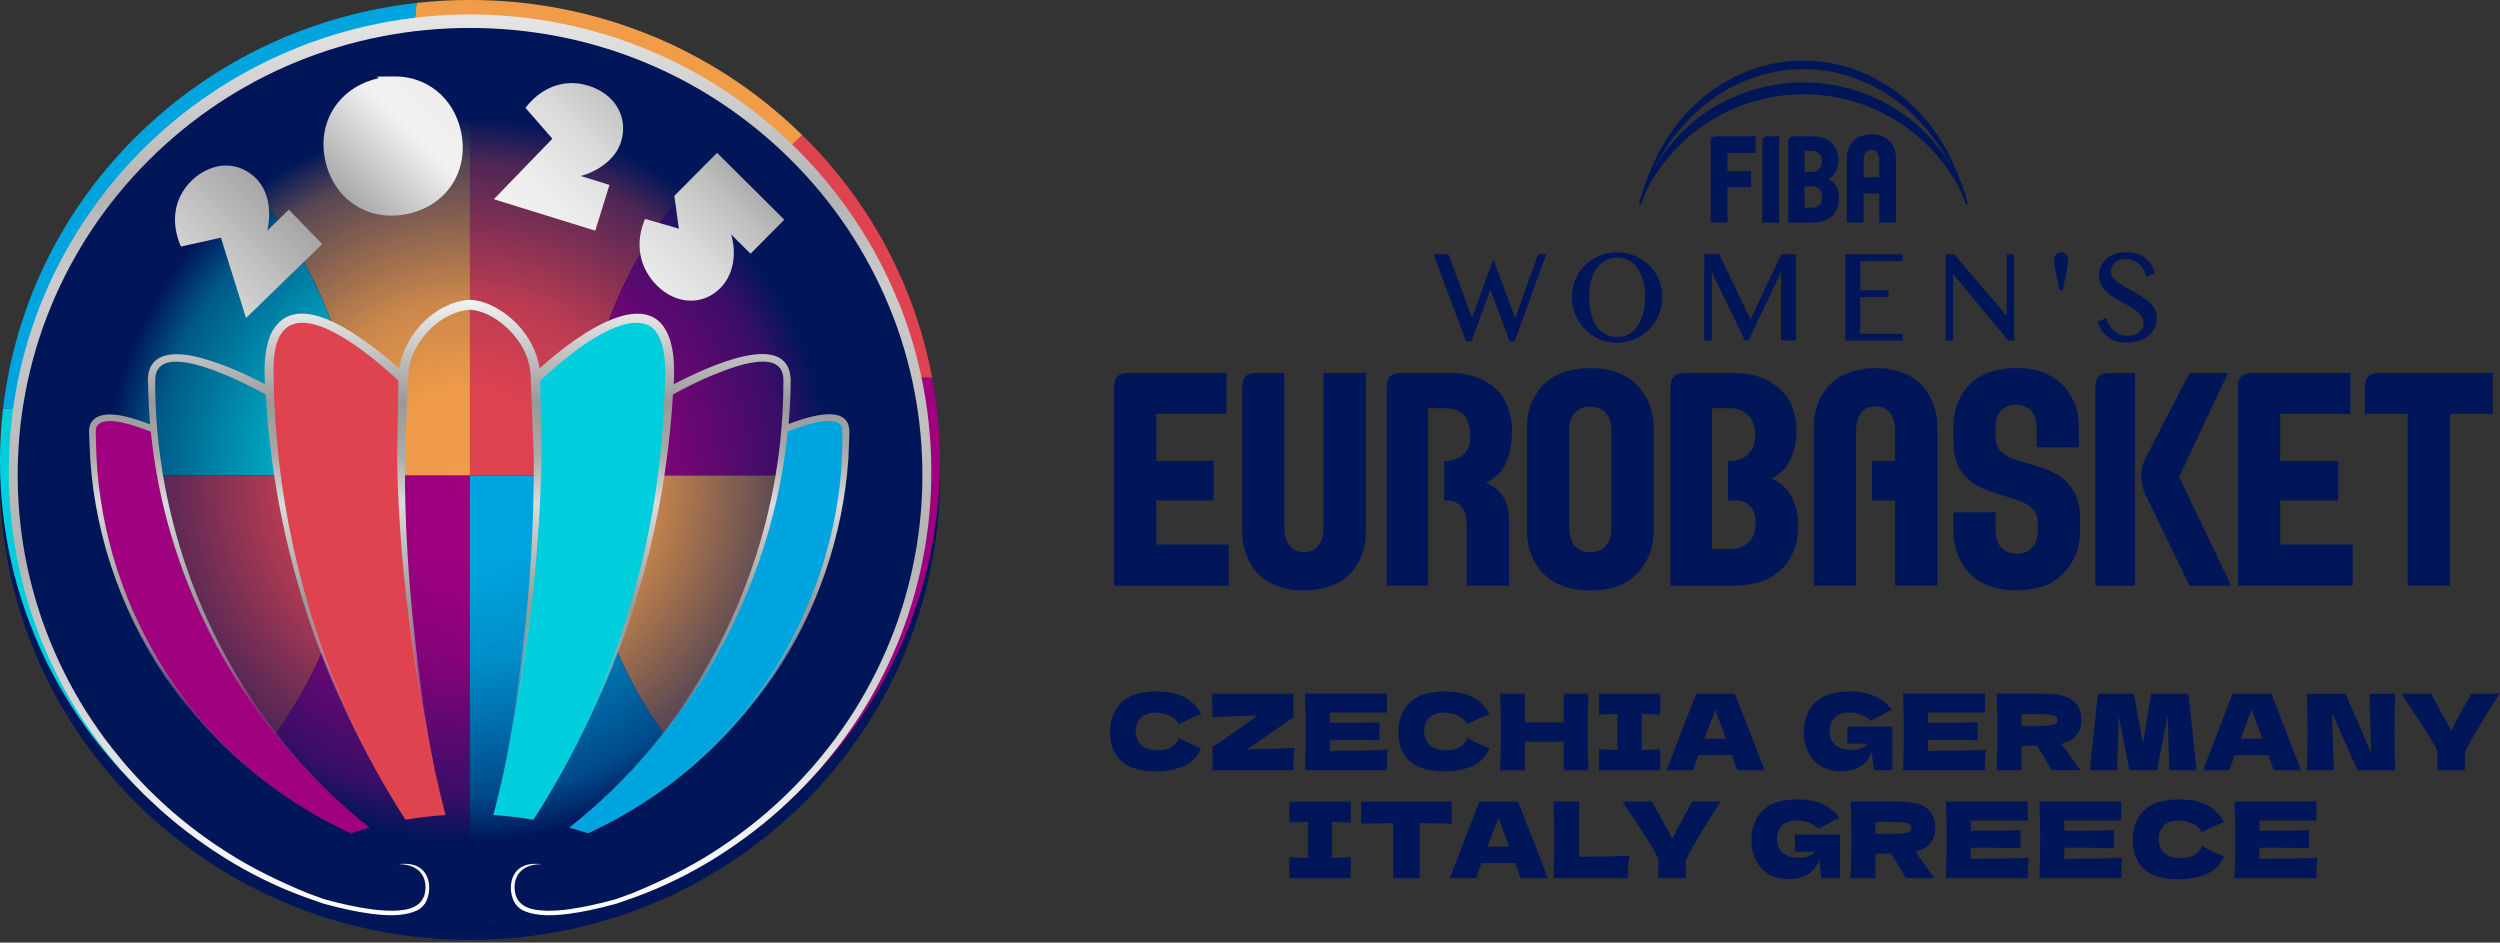
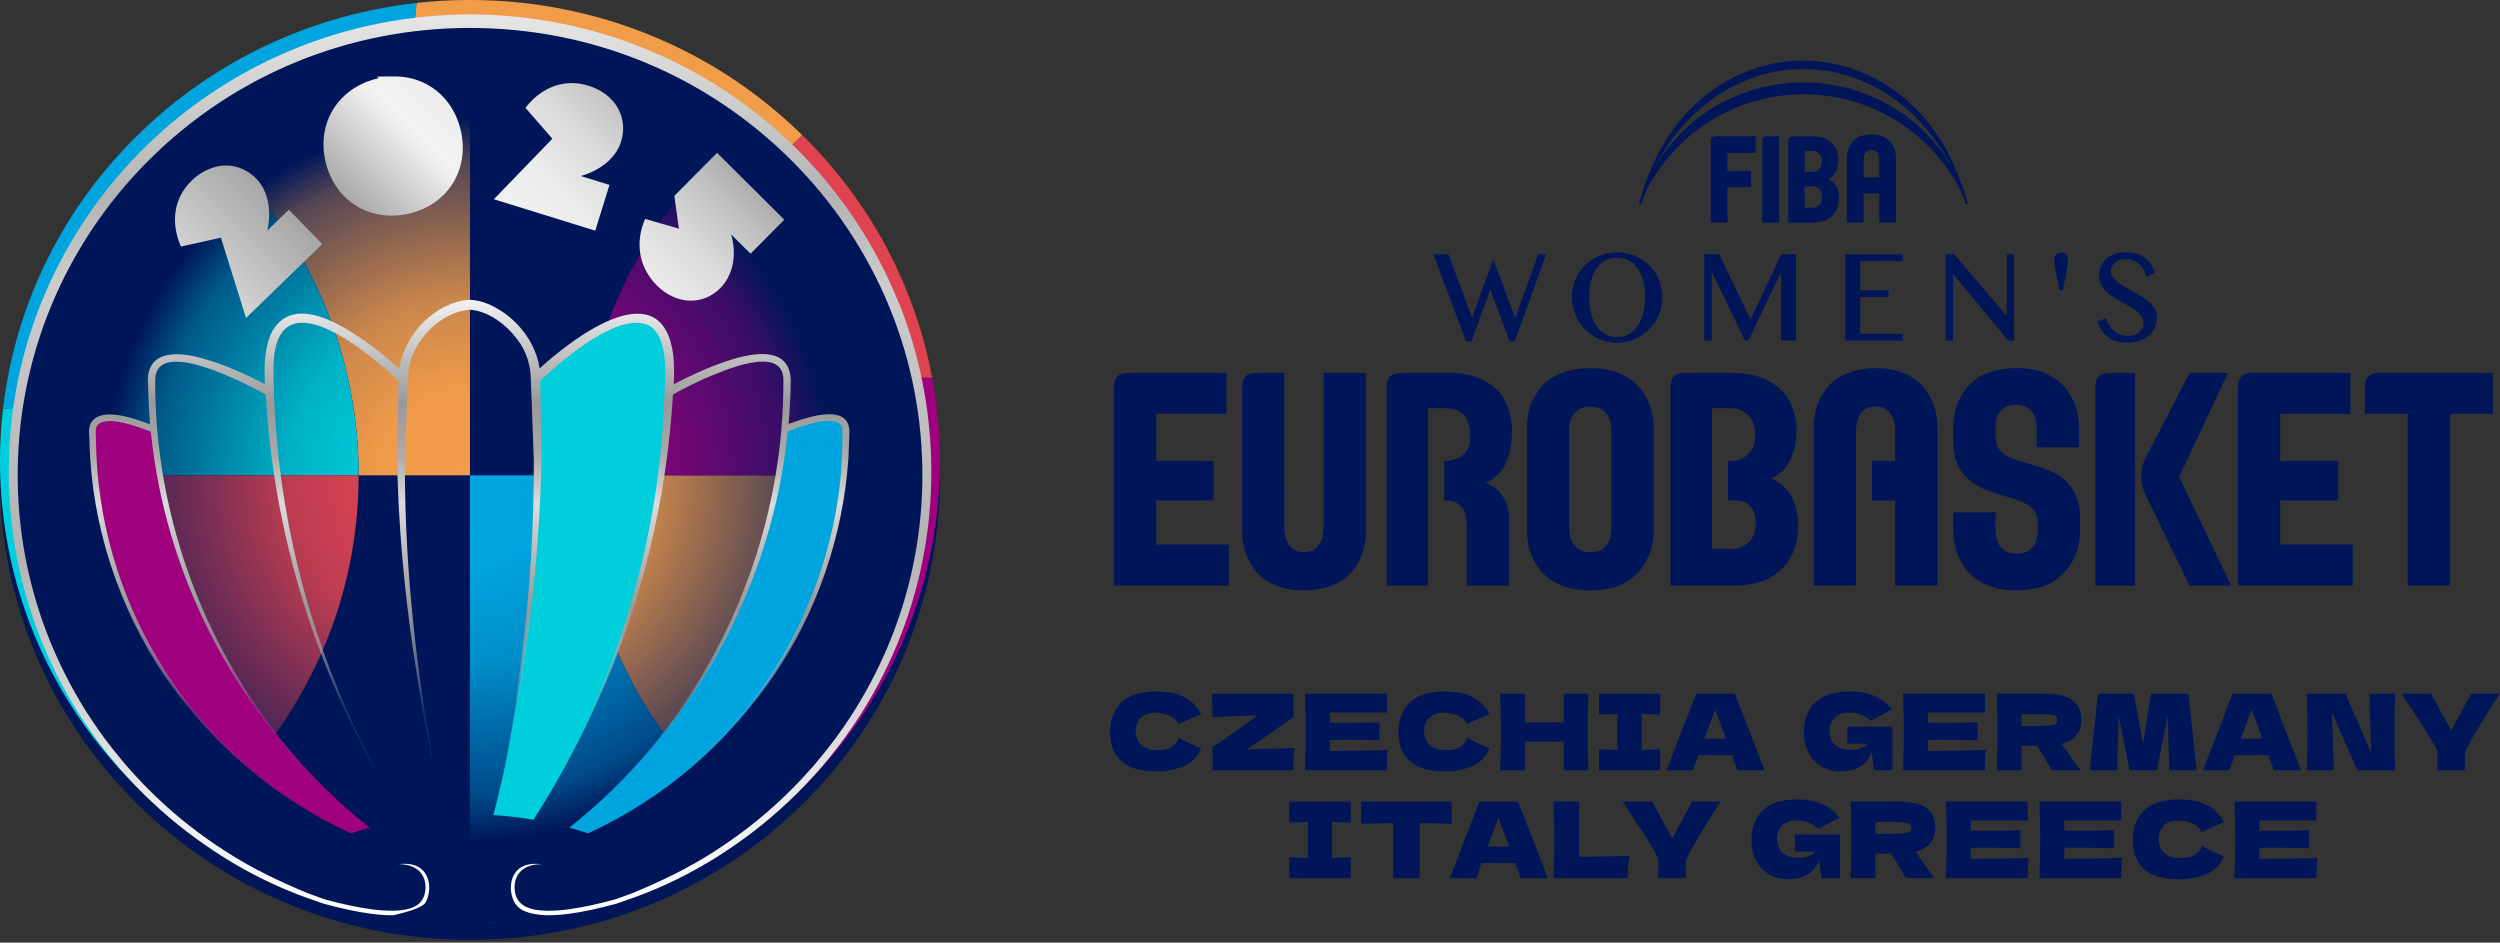
<svg xmlns="http://www.w3.org/2000/svg" width="3713" height="1400" viewBox="0 0 3713 1400" fill="none">
  <rect x="0" y="0" width="3713" height="1400" fill="#333333" stroke="none" />
  <g clip-path="url(#clip0_2_83)">
    <path d="M2665.8 749C2669 758.8 2670.7 769 2670.7 779.6C2670.7 794.7 2668.3 807.8 2663.6 819.1C2658.9 830.3 2652.3 839.7 2643.9 847.3C2635.6 854.8 2625.7 860.5 2614.2 864.2C2602.8 867.9 2590.3 869.8 2576.8 869.8H2481V576C2481 567.9 2482.7 562.3 2486.1 559C2489.5 555.7 2495.1 554 2503 554H2574.2C2597.1 554 2616 558.7 2630.8 568.2C2645.7 577.7 2655.6 588.9 2660.7 601.7C2665.7 614.5 2668.2 626.4 2668.2 637.5C2668.2 653.8 2665.7 667.4 2660.9 678.5C2656 689.6 2650.6 697.3 2644.8 701.7C2639 706.1 2634.2 709.1 2630.7 710.9C2638.3 713.6 2645.3 718.2 2651.5 724.7C2657.8 731.2 2662.5 739.3 2665.7 749.1M2597 805.7C2604 799.2 2607.5 789.3 2607.5 776.1C2607.5 762.9 2604 756.1 2597 749.6C2590 743.1 2581.2 743.3 2570.4 743.3H2566.5V684.6H2570C2580.8 684.6 2589.5 681 2596.4 674.6C2603.3 668.2 2606.7 658.6 2606.7 645.8C2606.7 633 2603.3 623.2 2596.4 616.8C2589.6 610.4 2580.8 606.3 2570 606.3H2542.6V815.3H2570.4C2581.2 815.3 2590 812.1 2597 805.6M1965.8 554V784.2V784C1965.7 784 1965.7 784.2 1965.7 784.2C1965.7 787.5 1965.2 791.8 1964.3 797.1C1963.4 802.4 1960.7 807.6 1956.2 812.5C1951.7 817.5 1945.2 819.9 1936.6 819.9C1928 819.9 1925 818.3 1920.4 815C1915.8 811.8 1912.5 807.5 1910.5 802.2C1908.5 796.9 1907.5 790.8 1907.5 784.1L1907.3 553.9H1866.8C1858.7 553.9 1853.1 555.5 1849.8 558.9C1846.5 562.2 1844.8 567.8 1844.8 575.9V791.2C1844.8 795.2 1845.3 800.2 1846.2 806C1847.1 811.8 1848.8 817.9 1851.3 824.3C1853.7 830.6 1857.1 836.9 1861.3 843.2C1865.5 849.4 1871.1 855.1 1877.9 860.1C1884.7 865.1 1893 869.2 1902.6 872.3C1912.2 875.4 1923.6 877 1936.7 877C1949.8 877 1965.1 874.6 1978 869.6C1990.9 864.7 2001.2 857.4 2008.8 847.7C2016.5 838 2021.7 828.2 2024.5 818.4C2027.2 808.6 2028.6 799.6 2028.6 791.2V553.9H1966L1965.8 554ZM1825 869.8V808.7H1717.3V743.3H1802.6V684.6H1717.3V614.7H1821.5V553.9H1676.5C1668.6 553.9 1663 555.5 1659.6 558.9C1656.2 562.2 1654.5 567.9 1654.5 575.9V869.8H1824.9H1825ZM2229.1 732.9C2224.1 726.7 2216.7 721.3 2206.8 716.8C2211.8 714.9 2217.4 711.5 2223.4 706.3C2229.4 701.2 2234.6 693 2239 681.6C2243.4 670.2 2245.6 656.5 2245.6 640.4C2245.6 624.3 2243.2 615.6 2238.4 602.1C2233.5 588.6 2223.8 577.2 2209 567.9C2194.3 558.5 2175.4 553.9 2152.4 553.9H2081.7C2073.7 553.9 2068.1 555.6 2064.7 558.9C2061.3 562.2 2059.6 567.9 2059.6 575.9V869.7H2121V606.3H2121.1H2148C2158.8 606.3 2167.4 609.6 2173.9 616.1C2180.4 622.6 2183.6 633.4 2183.6 648.4C2183.6 663.4 2178.9 670.3 2173.2 675.4C2167.9 680.1 2155.9 684.6 2148 684.6H2145V743.3H2149.3C2155.5 743.3 2160.9 744.9 2165.5 748.2C2170.1 751.4 2173.4 755.7 2175.4 761C2177.4 766.3 2178.4 772.4 2178.4 779.1V869.7H2241.2V771.2C2241.2 765.7 2240.4 759.5 2238.8 752.6C2237.2 745.7 2233.9 739.1 2229 732.9M2362 876.9C2373.1 876.9 2383.7 875.7 2393.8 873.2C2403.9 870.8 2413.2 866.4 2421.6 860.3C2430 854.1 2436.8 846.8 2442.1 838.3C2447.3 829.8 2450.9 821.4 2453 813.2C2455 804.9 2456 797.6 2456 791.1V632.5C2456 627 2455 620 2453.2 611.3C2451.4 602.7 2447 593.1 2440.1 582.6C2433.3 572.1 2423.3 563.5 2410.2 556.8C2397.1 550.1 2381 546.8 2361.9 546.8C2346.5 546.8 2332.4 549.2 2319.6 554C2306.8 558.8 2296.5 565.9 2288.7 575.3C2280.9 584.7 2275.5 594.4 2272.4 604.4C2269.3 614.4 2267.8 623.7 2267.8 632.4V791C2267.8 795 2268.3 799.9 2269.2 805.8C2270.1 811.6 2271.8 817.7 2274.4 824.2C2276.9 830.6 2280.4 836.9 2284.7 843.2C2289.1 849.5 2294.8 855.1 2301.8 860.2C2308.8 865.2 2317.2 869.3 2327 872.3C2336.9 875.4 2348.5 877 2361.9 877M2362 820C2355.3 820 2349.8 818.7 2345.7 816.2C2341.6 813.7 2338.4 810.6 2336.1 806.9C2333.8 803.2 2332.3 799.4 2331.6 795.3C2330.9 791.2 2330.5 787.5 2330.5 784.2V639.6C2330.5 636.3 2330.9 632 2331.9 626.7C2332.9 621.4 2335.8 616.2 2340.8 611.3C2345.7 606.3 2352.8 603.9 2362 603.9C2371.2 603.9 2374.6 605.5 2379.5 608.6C2384.4 611.8 2387.9 616 2390.1 621.4C2392.3 626.7 2393.3 632.8 2393.3 639.7V784.3C2393.3 787.6 2392.8 791.9 2391.9 797.3C2391 802.7 2388 807.8 2383.2 812.8C2378.3 817.6 2371.3 820.1 2362 820.1M2876.1 617.7C2875.1 611.8 2873.5 605.8 2871 599.4C2868.6 593.1 2865.2 586.8 2861 580.5C2856.7 574.3 2851.2 568.6 2844.4 563.6C2837.6 558.5 2829.3 554.5 2819.7 551.4C2810 548.3 2798.7 546.8 2785.6 546.8C2771 546.8 2757.2 549.2 2744.3 554.1C2731.4 559 2721.2 566.3 2713.5 576C2705.8 585.7 2700.6 595.5 2697.9 605.2C2695.2 615 2693.8 624.1 2693.8 632.4V869.7H2756.4V639.5V639.7C2756.5 639.7 2756.5 639.5 2756.5 639.5C2756.5 636.2 2757 631.9 2757.9 626.6C2758.8 621.3 2761.5 616.1 2766 611.2C2770.5 606.2 2777 603.7 2785.6 603.7C2794.2 603.7 2797.2 605.3 2801.8 608.6C2806.4 611.8 2809.7 616.1 2811.7 621.4C2813.7 626.7 2814.7 632.8 2814.7 639.5V684.6H2780.3V743.3H2814.7V869.7H2877.5V632.4C2877.5 628.4 2877 623.5 2876.1 617.7ZM3236.5 708.3L3309 553.9H3251.9L3190 673.7C3190 673.7 3179.9 688.7 3179.9 707C3179.9 725.3 3190 742 3190 742L3251.9 869.8H3313.7L3236.5 708.3ZM3170.8 554H3133.9C3126 554 3120.3 555.7 3117 558.9C3113.6 562.2 3111.9 567.9 3111.9 576V869.8H3170.8V554ZM3638.7 869.7V614.7H3702.3V553.9H3534.5C3526.4 553.9 3520.7 555.6 3517.4 558.9C3514 562.2 3512.3 567.9 3512.3 575.9V614.7H3575.9V869.7H3638.7ZM3494.3 869.7V808.7H3386.6V743.3H3472.7V684.6H3386.6V614.7H3490.8V553.9H3345.8C3337.9 553.9 3332.2 555.6 3328.9 558.9C3325.5 562.2 3323.8 567.9 3323.8 575.9V869.7H3494.2H3494.3ZM2995.1 876.9C2981.7 876.9 2970.1 875.4 2960.3 872.2C2950.4 869.1 2942 865.1 2935.1 860.1C2928.2 855.1 2922.4 849.4 2918.1 843.1C2913.7 836.9 2910.3 830.5 2907.8 824.1C2905.3 817.7 2903.5 811.6 2902.6 805.7C2901.7 799.9 2901.2 794.9 2901.2 790.9V760.9H2963.8V786.6C2963.8 789.9 2964.1 793.6 2964.8 797.7C2965.5 801.8 2967.1 805.7 2969.3 809.3C2971.6 813 2974.8 816.1 2978.9 818.6C2983 821.1 2988.4 822.4 2995.2 822.4C3004.1 822.4 3011 820.1 3016 815.6C3021 811.1 3024 806.1 3025 800.6C3026 795.1 3026.5 790.7 3026.5 787.4V777.2C3026.5 770.4 3025.2 764.9 3022.5 760.5C3019.8 756.1 3016 752.4 3010.8 749.4C3005.7 746.4 3000.1 743.9 2993.9 741.9L2960.3 731.3C2946.4 727.1 2934.8 721.3 2925.7 713.8C2916.6 706.3 2910.2 697.7 2906.6 688.1C2903 678.5 2901.2 668.3 2901.2 657.5V632.3C2901.2 624 2902.6 614.8 2905.4 604.9C2908.2 595 2913.5 585.2 2921.3 575.6C2929.1 565.9 2939.3 558.8 2952.1 553.9C2964.9 549.1 2979 546.7 2994.4 546.7C3013.7 546.7 3029.7 550 3042.6 556.7C3055.5 563.4 3065.4 572.1 3072.3 582.7C3079.2 593.4 3083.5 602.9 3085.2 611.3C3086.8 619.7 3087.6 626.7 3087.6 632.4V664.3H3024.8V636.9C3024.8 630.3 3023.8 624.2 3021.9 618.6C3019.9 613 3016.5 608.7 3011.7 605.7C3006.9 602.7 3001.1 601.2 2994.4 601.2C2987.6 601.2 2982.2 602.4 2978.2 604.8C2974.2 607.2 2971.1 610.1 2968.9 613.6C2966.7 617.2 2965.3 621 2964.7 625C2964.1 629.1 2963.8 632.8 2963.8 636.1V648.4C2963.8 652.6 2964.3 656.3 2965.3 659.7C2966.3 663.1 2968 666.2 2970.6 669.2C2973.1 672.1 2976.5 674.8 2980.6 677.2C2984.7 679.6 2990.1 681.8 2996.6 683.8L3030.2 693.9C3038.6 696.5 3046.4 699.8 3053.5 703.8C3060.7 707.8 3067 712.9 3072.3 718.9C3077.6 724.9 3081.8 732 3084.8 740.1C3087.8 748.2 3089.3 757.7 3089.3 768.5V790.9C3089.3 797.3 3088.3 804.7 3086.3 813C3084.3 821.3 3080.7 829.7 3075.4 838.1C3070.1 846.6 3063.3 853.9 3054.9 860.1C3046.5 866.3 3037.2 870.6 3027.1 873C3017 875.4 3006.3 876.7 2995.3 876.7" fill="#001659" />
    <path d="M2767.8 330.5V287.3H2791V330.5H2815.9V234.3C2815.9 232.7 2815.8 230.7 2815.4 228.3C2815.1 225.9 2814.4 223.5 2813.4 220.9C2812.4 218.3 2811.1 215.8 2809.4 213.2C2807.8 210.7 2805.5 208.4 2802.8 206.4C2800.1 204.4 2796.8 202.7 2793 201.4C2789.2 200.2 2784.7 199.5 2779.4 199.5C2773.6 199.5 2768.1 200.5 2763 202.4C2757.9 204.4 2753.8 207.4 2750.8 211.3C2747.7 215.2 2745.6 219.2 2744.6 223.2C2743.5 227.2 2743 230.8 2743 234.2V330.4H2768L2767.8 330.5ZM2767.8 237.1C2767.8 235.8 2768 234 2768.4 231.8C2768.7 229.7 2769.8 227.5 2771.6 225.6C2773.4 223.7 2776 222.6 2779.4 222.6C2781.9 222.6 2784 223.3 2785.8 224.6C2787.6 225.9 2789 227.6 2789.8 229.8C2790.6 231.9 2791 234.4 2791 237.1V263.4H2767.8V237.1ZM2693.8 330.5C2699.2 330.5 2704.1 329.7 2708.7 328.3C2713.2 326.7 2717.1 324.5 2720.5 321.4C2723.8 318.3 2726.4 314.6 2728.3 310C2730.2 305.4 2731.2 300.1 2731.2 294C2731.2 287.9 2730.5 285.5 2729.3 281.6C2728 277.6 2726.1 274.3 2723.6 271.7C2721.1 269.1 2718.4 267.2 2715.3 266.1C2716.7 265.4 2718.6 264.2 2720.9 262.4C2723.3 260.6 2725.4 257.4 2727.3 253C2729.2 248.5 2730.2 242.9 2730.2 236.4C2730.2 229.9 2729.2 227.1 2727.2 221.9C2725.2 216.7 2721.3 212.2 2715.3 208.3C2709.4 204.5 2701.9 202.5 2692.9 202.5H2664.5C2661.4 202.5 2659.1 203.2 2657.8 204.5C2656.4 205.9 2655.8 208.2 2655.8 211.5V330.6H2693.9L2693.8 330.5ZM2680.2 224H2691.1C2695.4 224 2698.9 225.3 2701.6 227.9C2704.3 230.5 2705.7 234.4 2705.7 239.7C2705.7 245 2704.3 248.8 2701.6 251.4C2698.9 254 2695.4 255.3 2691.1 255.3H2680.2V224.1V224ZM2680.2 276.6H2691.3C2695.6 276.6 2699.1 277.9 2701.9 280.6C2704.7 283.2 2706.1 287.2 2706.1 292.6C2706.1 298 2704.7 302 2701.9 304.6C2699.1 307.3 2695.6 308.5 2691.3 308.5H2680.2V276.6ZM2642.4 330.5V202.5H2626.2C2623 202.5 2620.8 203.2 2619.4 204.5C2618.1 205.9 2617.4 208.2 2617.4 211.5V330.6H2642.4V330.5ZM2540.6 330.5V211.4C2540.6 208.1 2541.3 205.8 2542.6 204.4C2544 203.1 2546.2 202.4 2549.4 202.4H2607.4V227.1H2565.6V254H2600.8V277.8H2565.6V330.4H2540.6V330.5Z" fill="#001659" />
    <path d="M2922.1 300.6C2917.6 283.7 2911.8 267.7 2905 252.4C2900.6 241.6 2895.7 231.1 2890.1 220.9C2875.9 195.6 2857.9 172.4 2836.4 152.8C2815 133.1 2790.1 117.4 2763.2 106.5C2736.2 95.7 2707.3 90.1 2678.2 90C2649.3 90 2620.2 95.6 2593.3 106.5C2566.4 117.4 2541.4 133.1 2520.1 152.8C2498.6 172.4 2480.6 195.7 2466.5 220.9C2460.3 232.1 2455 243.7 2450.3 255.5C2444.1 269.8 2438.8 284.9 2434.6 300.6C2434.6 300.8 2434.4 301 2434.3 301.3C2434 302.2 2434.5 303.2 2435.4 303.6C2435.6 303.6 2435.8 303.7 2436 303.7C2436.4 303.7 2436.8 303.5 2437.1 303.3C2437.3 303.1 2437.5 302.8 2437.6 302.5C2437.6 302.5 2437.7 302.4 2437.8 302.3C2437.8 302.1 2437.9 301.9 2438 301.7C2441 293.2 2444.5 285 2448.3 277C2469.3 238.8 2499 206.4 2534.5 183.2C2556 169.2 2579.2 158.1 2603.6 151C2627.9 143.7 2653.2 140 2678.6 140.1C2703.9 140 2729.2 143.7 2753.5 151C2777.9 158.1 2801.1 169.2 2822.6 183.1C2858 206.3 2887.8 238.8 2908.9 277.1C2912.7 285 2916.2 293.1 2919.1 301.5C2919.1 301.7 2919.2 301.9 2919.3 302.1C2919.3 302.2 2919.4 302.2 2919.5 302.3C2919.5 302.5 2919.7 302.6 2919.7 302.7C2919.9 302.9 2920 303.1 2920.2 303.2C2920.6 303.5 2921.2 303.6 2921.7 303.5C2922.6 303.2 2923.1 302.1 2922.7 301.2C2922.7 301 2922.5 300.7 2922.4 300.4M2901.4 253.4C2897 245.1 2892 237.1 2886.7 229.4C2871.2 207.3 2852 187.7 2830.1 171.8C2808.3 155.7 2783.8 143.5 2758.1 135C2732.3 126.7 2705.3 122.6 2678.3 122.4C2651.3 122.6 2624.2 126.7 2598.5 135C2572.8 143.5 2548.3 155.7 2526.5 171.9C2504.6 187.8 2485.5 207.5 2469.9 229.5C2464.6 237.1 2459.7 245.1 2455.3 253.3C2460.2 243.3 2465.6 233.6 2471.5 224.3C2486.6 200.3 2505 178.6 2526.3 160.4C2568.7 123.9 2623 102.3 2678.3 102.7C2705.7 102.5 2733.3 107.7 2759.1 117.7C2785 127.5 2809 142.3 2830.3 160.4C2860 185.8 2883.9 217.9 2901.4 253.6" fill="#001659" />
    <path d="M2980.4 377.6V469.1L2902.7 377.9L2902.4 377.6H2889.7V505.8H2900.7V407L2982.7 505.8H2991.2V377.6H2980.4ZM3192.1 449C3188.9 445.9 3185.2 443.1 3181.1 440.5C3177 438 3172.8 435.5 3168.6 433.1C3164.4 430.7 3160.2 428.4 3156.1 426.2C3152.1 424 3148.5 421.6 3145.4 419.2C3142.3 416.8 3139.8 414.2 3137.9 411.6C3136.1 409 3135.2 406.1 3135.2 403C3135.2 399.9 3135.7 398.6 3136.5 396.4C3137.4 394.3 3138.7 392.3 3140.5 390.6C3142.3 388.9 3144.5 387.5 3147.3 386.5C3150 385.4 3153.2 384.9 3156.9 384.9C3160.6 384.9 3164.8 385.5 3168 386.7C3171.3 387.9 3174.2 389.6 3176.7 391.8C3179.2 394 3181.4 396.7 3183.2 399.8C3185 402.9 3186.5 406.4 3187.7 410.2L3188 411.3L3200.1 405.5L3199.9 404.7C3196.9 395.1 3192 387.6 3185.3 382.4C3178.6 377.3 3169.3 374.7 3157.8 374.7C3146.3 374.7 3145.6 375.6 3140.7 377.3C3135.8 379 3131.5 381.5 3128.1 384.6C3124.7 387.7 3122 391.4 3120.3 395.7C3118.5 399.9 3117.6 404.6 3117.6 409.5C3117.6 414.4 3118.6 418.9 3120.6 422.8C3122.5 426.6 3125.1 430.1 3128.2 433.1C3131.3 436.1 3134.9 438.9 3138.9 441.4C3142.9 443.9 3146.9 446.2 3151.1 448.5C3155.2 450.7 3159.3 453 3163.2 455.2C3167.1 457.3 3170.6 459.7 3173.6 462.2C3176.6 464.7 3179 467.4 3180.9 470.3C3182.7 473.1 3183.6 476.4 3183.6 480.1C3183.6 483.8 3182.9 485.8 3181.7 488.1C3180.4 490.4 3178.6 492.4 3176.5 494C3174.3 495.6 3171.8 496.9 3169.1 497.7C3162.6 499.6 3155.7 499.2 3149.8 497.2C3146.5 496.1 3143.3 494.4 3140.6 492.2C3137.8 490 3135.4 487.3 3133.4 484.1C3131.3 480.9 3129.6 477.3 3128.4 473.3L3128.1 472.3L3115.5 477.8L3115.8 478.6C3117.4 483.3 3119.5 487.6 3122 491.3C3124.5 495.1 3127.6 498.3 3131.2 500.9C3134.7 503.5 3138.9 505.5 3143.5 506.8C3148.1 508.1 3153.4 508.8 3159.2 508.8C3165 508.8 3172.8 507.8 3178.3 505.9C3183.8 504 3188.4 501.3 3192.1 497.9C3195.8 494.5 3198.6 490.5 3200.5 486C3202.3 481.5 3203.3 476.7 3203.3 471.6C3203.3 466.5 3202.3 462.8 3200.3 459.1C3198.3 455.4 3195.7 452 3192.4 448.9M3068.4 377.8C3067.5 376.9 3066.4 376.1 3065.2 375.6C3063.9 375 3062.6 374.7 3061.2 374.7C3058.3 374.7 3055.9 375.7 3054 377.7C3052.1 379.7 3051.1 382.3 3051.1 385.2C3051.1 388.1 3051.4 392.8 3051.9 396.2C3052.4 399.5 3053 403 3053.8 406.5C3054.5 410 3055.3 413.6 3056.1 417.4C3056.9 421.1 3057.6 425.4 3058.1 430V430.9H3064.2V430C3064.8 425.4 3065.5 421.2 3066.3 417.4C3067.1 413.6 3067.9 410 3068.6 406.6C3069.4 403.2 3070 399.7 3070.6 396.3C3071.1 392.9 3071.4 389.2 3071.4 385.3C3071.4 381.4 3071.1 382.5 3070.6 381.2C3070.1 379.9 3069.3 378.8 3068.4 377.9M2740.6 505.9H2825.9V495.8H2762.7V441.2H2805V431H2762.7V387.8H2825.9V377.7H2740.6V505.9ZM2645.6 377.6L2599.9 474.3L2553.3 377.6H2531.2V505.8H2542.4V404.1L2591.3 505.2L2591.6 505.7H2596.9L2645.2 404V505.7H2667.4V377.5H2645.6V377.6ZM2440.5 417.4C2438.7 410.3 2436 404.1 2432.5 399C2429 393.9 2424.6 389.9 2419.5 387.1C2414.4 384.3 2408.4 382.9 2401.8 382.9C2395 382.9 2388.9 384.3 2383.8 387.1C2378.7 389.9 2374.3 393.9 2370.8 399C2367.3 404.1 2364.6 410.3 2362.9 417.4C2361.1 424.5 2360.2 432.5 2360.2 441C2360.2 449.5 2361.1 457.7 2362.9 465C2364.7 472.3 2367.3 478.6 2370.8 483.9C2374.2 489.1 2378.6 493.3 2383.8 496.2C2388.9 499.1 2395 500.6 2401.8 500.6C2408.6 500.6 2414.4 499.1 2419.5 496.2C2424.6 493.3 2429 489.1 2432.5 483.9C2436 478.6 2438.7 472.3 2440.6 465C2442.4 457.7 2443.4 449.6 2443.4 441C2443.4 432.4 2442.5 424.6 2440.6 417.4M2466.5 423.3C2468.1 428.9 2468.9 434.9 2468.9 441C2468.9 447.1 2468.1 453.2 2466.5 459C2464.9 464.7 2462.7 470.2 2459.9 475.2C2457.1 480.2 2453.5 484.8 2449.5 489C2445.4 493.1 2440.9 496.7 2435.9 499.6C2431 502.5 2425.6 504.8 2419.8 506.5C2414.1 508.1 2408 509 2401.7 509C2395.4 509 2389.4 508.2 2383.6 506.5C2377.9 504.9 2372.5 502.6 2367.5 499.6C2362.6 496.7 2358 493.1 2354 489C2349.9 484.9 2346.4 480.3 2343.6 475.2C2340.8 470.2 2338.5 464.8 2337 459C2335.4 453.3 2334.6 447.2 2334.6 441C2334.6 434.8 2335.4 429 2337 423.3C2338.6 417.7 2340.8 412.4 2343.6 407.5C2346.4 402.6 2349.9 398.1 2354 394.1C2358.1 390.1 2362.6 386.6 2367.5 383.8C2372.4 380.9 2377.8 378.7 2383.6 377.1C2395.1 374 2408.3 374 2419.8 377.1C2425.5 378.6 2430.9 380.9 2435.9 383.8C2440.8 386.7 2445.4 390.2 2449.5 394.1C2453.6 398.1 2457 402.6 2459.9 407.5C2462.7 412.4 2465 417.7 2466.6 423.3M2284.6 377.6H2296.5L2249.6 506.9H2242.2L2242 506.3L2213.4 429.9L2185.5 506.9H2177.3L2128.9 377.6H2151.2L2186.3 471.9L2217.8 385.2L2250.4 472.2L2284.6 377.6Z" fill="#001659" />
    <path d="M1665.4 1130.5C1654.2 1120.5 1648.6 1106.2 1648.6 1087.6C1648.6 1069 1654.2 1054.1 1665.4 1043.3C1676.6 1032.4 1694 1027 1717.6 1027C1750.6 1027 1772.7 1038.3 1783.9 1061C1774.5 1064.2 1763.5 1069.1 1750.8 1075.6C1747.8 1069.7 1743 1065.4 1736.5 1062.6C1730 1059.8 1723.3 1058.4 1716.5 1058.4C1706.5 1058.4 1699 1061 1694.1 1066.3C1689.2 1071.6 1686.7 1078.1 1686.7 1085.8C1686.7 1093.5 1689.3 1101 1694.6 1106.2C1699.9 1111.5 1707.9 1114.1 1718.8 1114.1C1729.7 1114.1 1734.4 1112.7 1739.5 1109.8C1744.6 1106.9 1748.4 1102.4 1750.8 1096.1C1759.4 1100.7 1770.3 1105.9 1783.7 1111.6C1778.5 1124.2 1769.8 1133.1 1757.5 1138.1C1745.3 1143.1 1732 1145.6 1717.6 1145.6C1694 1145.6 1676.6 1140.6 1665.4 1130.6V1130.5Z" fill="#001659" />
    <path d="M1897.5 1111.9C1900.6 1111.8 1904.3 1111.6 1908.5 1111.4C1912.7 1111.2 1917.3 1111 1922.4 1110.9C1921.7 1115.8 1921.2 1120.7 1921.1 1125.6C1920.9 1130.5 1920.9 1136.6 1920.9 1143.9H1800.8V1109C1806.5 1105.8 1812.8 1101.8 1819.6 1097C1826.4 1092.3 1835.2 1086 1845.9 1078.3C1855.9 1071 1863.2 1065.8 1867.7 1062.6C1859.4 1062.7 1842.9 1063.3 1818 1064.3C1809.4 1064.7 1803.7 1065 1800.8 1065.1C1800.8 1057.4 1800.8 1050.9 1800.6 1045.7C1800.4 1040.5 1800.1 1035.3 1799.6 1030.2H1921V1065.3C1915.5 1069 1905.2 1076.1 1890.3 1086.6C1873.6 1098.5 1860.7 1107.3 1851.6 1113.1C1857.6 1113 1872.9 1112.6 1897.7 1111.8L1897.5 1111.9Z" fill="#001659" />
    <path d="M1975 1115.3C2014.7 1115.1 2043.5 1114.5 2061.3 1113.6C2060.6 1117.9 2060.1 1122.3 2060 1126.8C2059.8 1131.3 2059.8 1137.1 2059.8 1143.9H1938.1C1938.9 1123.6 1939.3 1104.7 1939.3 1087C1939.3 1069.3 1938.9 1050.4 1938.1 1030.1H2059.8V1058.4H1975.1V1073.4C1980.1 1073.5 1987.5 1073.6 1997.3 1073.6C2013.9 1073.6 2031.1 1073.3 2048.8 1072.7V1099.6C2031 1099 2013.9 1098.7 1997.3 1098.7C1980.7 1098.7 1980.1 1098.7 1975.1 1098.9V1115.2L1975 1115.3Z" fill="#001659" />
    <path d="M2093.8 1130.5C2082.6 1120.5 2077 1106.2 2077 1087.6C2077 1069 2082.6 1054.1 2093.8 1043.3C2105 1032.4 2122.4 1027 2146 1027C2179 1027 2201.1 1038.3 2212.3 1061C2202.9 1064.2 2191.9 1069.1 2179.2 1075.6C2176.2 1069.7 2171.4 1065.4 2164.9 1062.6C2158.4 1059.8 2151.7 1058.4 2144.9 1058.4C2134.9 1058.4 2127.4 1061 2122.5 1066.3C2117.6 1071.6 2115.1 1078.1 2115.1 1085.8C2115.1 1093.5 2117.7 1101 2123 1106.2C2128.3 1111.5 2136.3 1114.1 2147.2 1114.1C2158.1 1114.1 2162.8 1112.7 2167.9 1109.8C2173 1106.9 2176.8 1102.4 2179.2 1096.1C2187.8 1100.7 2198.7 1105.9 2212.1 1111.6C2206.9 1124.2 2198.2 1133.1 2185.9 1138.1C2173.7 1143.1 2160.4 1145.6 2146 1145.6C2122.4 1145.6 2105 1140.6 2093.8 1130.6V1130.5Z" fill="#001659" />
    <path d="M2359.1 1030.3C2358.4 1047.9 2358 1066.9 2358 1087.2C2358 1107.5 2358.4 1126.4 2359.1 1144.1H2322.3V1101.5H2264.7V1144.1H2227.9C2228.7 1123.8 2229.1 1104.9 2229.1 1087.2C2229.1 1069.5 2228.7 1050.6 2227.9 1030.3H2264.7V1072.9H2322.3V1030.3H2359.1Z" fill="#001659" />
    <path d="M2465.8 1061.4C2453.4 1060.8 2444.2 1060.4 2438.2 1060.3V1113.9C2444.3 1113.8 2453.4 1113.4 2465.8 1112.8V1144H2374.8V1112.8C2386.8 1113.4 2395.9 1113.8 2402.2 1113.9V1060.3C2395.9 1060.4 2386.8 1060.8 2374.8 1061.4V1030.2H2465.8V1061.4Z" fill="#001659" />
    <path d="M2580.3 1144C2578.3 1138 2575.7 1130.6 2572.3 1121.6H2522.3L2514.5 1144H2475.2L2519.1 1030.3H2576.7L2620.9 1144H2580.3ZM2563.4 1097.2C2559.4 1086.2 2555.4 1075.3 2551.2 1064.3L2547.4 1054.1C2543.7 1063.6 2538.4 1078 2531.3 1097.2H2563.4Z" fill="#001659" />
    <path d="M2743.8 1079.1H2810.7V1143.9H2783.1L2779.8 1116.2C2776.7 1126.1 2771.1 1133.5 2763 1138.3C2755 1143.1 2745.1 1145.5 2733.5 1145.5C2723 1145.5 2713.6 1143.1 2705.4 1138.5C2697.2 1133.8 2690.8 1127.1 2686.1 1118.3C2681.4 1109.5 2679.1 1099.3 2679.1 1087.6C2679.1 1068.9 2684.7 1054.1 2695.9 1043.3C2707.1 1032.4 2724.5 1027 2748.1 1027C2761.6 1027 2773.4 1029.2 2783.7 1033.6C2794 1038 2802.7 1044.8 2809.9 1054C2805.2 1056.4 2796 1061.2 2782.3 1068.4L2778.4 1070.6C2774.3 1066.5 2769.6 1063.5 2764.2 1061.4C2758.8 1059.4 2753 1058.3 2747 1058.3C2737 1058.3 2729.5 1060.9 2724.6 1066.2C2719.7 1071.5 2717.2 1078 2717.2 1085.7C2717.2 1093.4 2719.8 1100.8 2725.1 1105.9C2730.4 1111 2738.4 1113.6 2749.3 1113.6C2760.2 1113.6 2758.6 1112.9 2763 1111.6C2767.5 1110.2 2771.2 1107.9 2774.2 1104.6H2743.7V1079.2L2743.8 1079.1Z" fill="#001659" />
    <path d="M2863.3 1115.3C2903 1115.1 2931.7 1114.5 2949.6 1113.6C2948.9 1117.9 2948.4 1122.3 2948.3 1126.8C2948.1 1131.3 2948.1 1137.1 2948.1 1143.9H2826.4C2827.2 1123.6 2827.6 1104.7 2827.6 1087C2827.6 1069.3 2827.2 1050.4 2826.4 1030.1H2948.1V1058.4H2863.4V1073.4C2868.4 1073.5 2875.8 1073.6 2885.6 1073.6C2902.2 1073.6 2919.4 1073.3 2937.1 1072.7V1099.6C2919.3 1099 2902.2 1098.7 2885.6 1098.7C2869 1098.7 2868.4 1098.7 2863.4 1098.9V1115.2L2863.3 1115.3Z" fill="#001659" />
    <path d="M3084.5 1091.2C3080.1 1097.5 3072.5 1102 3061.7 1104.8C3062.9 1106.5 3063.8 1107.8 3064.4 1108.7L3089.8 1143.9H3047.2C3042.6 1135.3 3035.4 1123.2 3025.4 1107.6H3002.4V1143.9H2965.4C2966.2 1123.6 2966.6 1104.7 2966.6 1087C2966.6 1069.3 2966.2 1050.4 2965.4 1030.1H3002.4C3002.4 1030.2 3034.5 1030.2 3034.5 1030.2C3055.6 1030.2 3070.3 1033.6 3078.7 1040.4C3087 1047.2 3091.2 1056.4 3091.2 1068C3091.2 1079.6 3089 1084.8 3084.5 1091V1091.2ZM3002.3 1060.5V1078.4H3023.4C3032.3 1078.4 3039 1078.1 3043.5 1077.5C3048 1076.9 3051.2 1076 3053 1074.8C3054.8 1073.6 3055.7 1071.7 3055.7 1069.3C3055.7 1066.9 3054.9 1065.2 3053.2 1064C3051.5 1062.7 3048.4 1061.9 3043.8 1061.3C3039.2 1060.8 3032.4 1060.5 3023.4 1060.5H3002.3Z" fill="#001659" />
    <path d="M3250.3 1030.3L3262.5 1144H3221.9L3219.4 1062.9L3203.7 1144H3162.7L3146.7 1063.5L3144.3 1144H3103.7L3115.9 1030.3H3169.2L3182.8 1104.4L3194.7 1030.3H3250.2H3250.3Z" fill="#001659" />
    <path d="M3377 1144C3375 1138 3372.4 1130.6 3369 1121.6H3319L3311.2 1144H3271.9L3315.8 1030.3H3373.4L3417.6 1144H3377ZM3360.1 1097.2C3356.1 1086.2 3352.1 1075.3 3347.9 1064.3L3344.1 1054.1C3340.4 1063.6 3335.1 1078 3328 1097.2H3360.1Z" fill="#001659" />
    <path d="M3557.4 1030.4C3556.7 1048.1 3556.3 1067 3556.3 1087.1C3556.3 1107.2 3556.7 1126.3 3557.4 1144H3501.3L3463.4 1058.5L3466.2 1144H3426C3426.8 1123.7 3427.2 1104.8 3427.2 1087.1C3427.2 1069.4 3426.8 1050.7 3426 1030.4H3483.6L3521.7 1118.3L3519 1030.4H3557.4Z" fill="#001659" />
    <path d="M3712.5 1030.3L3709.5 1034.8C3698.3 1052.1 3688.7 1067.5 3680.8 1080.8C3672.8 1094.1 3666.2 1106.4 3660.8 1117.5V1144H3619.9V1114.9C3616 1107.1 3611.5 1099 3606.3 1090.7C3601.1 1082.4 3593.7 1071 3584.1 1056.5C3576.6 1045.4 3570.8 1036.7 3566.9 1030.3H3610.8C3613.9 1036.7 3619 1046.1 3626.1 1058.6C3633.2 1071.3 3638.1 1080.3 3640.7 1085.5C3644.3 1077.9 3649.3 1068.5 3655.4 1057.5C3662.6 1044.5 3667.5 1035.5 3670 1030.2H3712.6L3712.5 1030.3Z" fill="#001659" />
    <path d="M2006 1221.7C1993.6 1221.1 1984.4 1220.7 1978.4 1220.6V1274.2C1984.5 1274.1 1993.6 1273.7 2006 1273.1V1304.3H1915V1273.1C1927 1273.7 1936.1 1274.1 1942.4 1274.2V1220.6C1936.1 1220.7 1927 1221.1 1915 1221.7V1190.5H2006V1221.7Z" fill="#001659" />
    <path d="M2156.2 1223.4C2139.8 1222.9 2123.9 1222.6 2108.4 1222.5V1304.3H2069.2V1222.5C2053.6 1222.6 2037.8 1222.9 2021.6 1223.4V1190.5H2156.2V1223.4Z" fill="#001659" />
    <path d="M2258.3 1304.2C2256.3 1298.2 2253.7 1290.8 2250.3 1281.8H2200.3L2192.5 1304.2H2153.2L2197.1 1190.5H2254.7L2298.9 1304.2H2258.3ZM2241.4 1257.4C2237.4 1246.4 2233.4 1235.5 2229.2 1224.5L2225.4 1214.3C2221.7 1223.8 2216.4 1238.2 2209.3 1257.4H2241.4Z" fill="#001659" />
    <path d="M2345.4 1272.6C2375.7 1272.4 2400.7 1271.9 2420.6 1271C2419.2 1276.3 2418.4 1281.4 2418.1 1286.3C2417.8 1291.2 2417.6 1297.2 2417.6 1304.2H2307.2C2308 1283.9 2308.4 1265 2308.4 1247.3C2308.4 1229.6 2308 1210.7 2307.2 1190.4H2345.4V1272.5V1272.6Z" fill="#001659" />
    <path d="M2555.5 1190.5L2552.5 1195C2541.3 1212.3 2531.7 1227.7 2523.8 1241C2515.8 1254.3 2509.1 1266.6 2503.8 1277.7V1304.2H2462.9V1275.1C2459 1267.3 2454.5 1259.2 2449.3 1250.9C2444.1 1242.6 2436.7 1231.2 2427.1 1216.7C2419.6 1205.6 2413.8 1196.9 2409.9 1190.5H2453.8C2456.9 1196.9 2462 1206.3 2469.1 1218.8C2476.2 1231.5 2481.1 1240.5 2483.7 1245.7C2487.4 1238.1 2492.3 1228.7 2498.4 1217.7C2505.6 1204.7 2510.5 1195.7 2513 1190.4H2555.6L2555.5 1190.5Z" fill="#001659" />
    <path d="M2665.9 1239.4H2732.8V1304.2H2705.2L2701.9 1276.5C2698.8 1286.4 2693.2 1293.8 2685.1 1298.6C2677.1 1303.4 2667.2 1305.8 2655.7 1305.8C2645.2 1305.8 2635.8 1303.4 2627.6 1298.8C2619.4 1294.1 2613 1287.4 2608.3 1278.6C2603.6 1269.8 2601.3 1259.6 2601.3 1247.9C2601.3 1229.2 2606.9 1214.4 2618.1 1203.6C2629.3 1192.7 2646.7 1187.3 2670.3 1187.3C2683.8 1187.3 2695.6 1189.5 2705.9 1193.9C2716.2 1198.3 2724.9 1205.1 2732.1 1214.3C2727.4 1216.7 2718.2 1221.5 2704.5 1228.7L2700.6 1230.9C2696.5 1226.8 2691.8 1223.8 2686.3 1221.7C2680.9 1219.7 2675.1 1218.6 2669.1 1218.6C2659.1 1218.6 2651.6 1221.2 2646.7 1226.5C2641.8 1231.8 2639.3 1238.3 2639.3 1246C2639.3 1253.7 2641.9 1261.1 2647.2 1266.2C2652.5 1271.3 2660.5 1273.9 2671.4 1273.9C2682.3 1273.9 2680.7 1273.2 2685.1 1271.9C2689.5 1270.5 2693.3 1268.2 2696.3 1264.9H2665.8V1239.5L2665.9 1239.4Z" fill="#001659" />
    <path d="M2867.6 1251.4C2863.2 1257.7 2855.6 1262.2 2844.8 1265C2846 1266.7 2846.9 1268 2847.5 1268.9L2872.9 1304.1H2830.3C2825.7 1295.5 2818.5 1283.4 2808.5 1267.8H2785.5V1304.1H2748.5C2749.3 1283.8 2749.7 1264.9 2749.7 1247.2C2749.7 1229.5 2749.3 1210.6 2748.5 1190.3H2785.5C2785.5 1190.4 2817.6 1190.4 2817.6 1190.4C2838.7 1190.4 2853.4 1193.8 2861.8 1200.6C2870.1 1207.4 2874.3 1216.6 2874.3 1228.2C2874.3 1239.8 2872.1 1245 2867.6 1251.2V1251.4ZM2785.4 1220.7V1238.6H2806.5C2815.4 1238.6 2822.1 1238.3 2826.6 1237.7C2831.1 1237.1 2834.3 1236.2 2836.1 1235C2837.9 1233.8 2838.8 1231.9 2838.8 1229.5C2838.8 1227.1 2838 1225.4 2836.3 1224.2C2834.6 1222.9 2831.5 1222.1 2826.9 1221.5C2822.3 1221 2815.5 1220.7 2806.5 1220.7H2785.4Z" fill="#001659" />
    <path d="M2926.9 1275.6C2966.6 1275.4 2995.3 1274.8 3013.2 1273.9C3012.5 1278.2 3012 1282.6 3011.9 1287.1C3011.7 1291.6 3011.7 1297.4 3011.7 1304.2H2890C2890.8 1283.9 2891.2 1265 2891.2 1247.3C2891.2 1229.6 2890.8 1210.7 2890 1190.4H3011.7V1218.7H2927V1233.7C2932 1233.8 2939.4 1233.9 2949.2 1233.9C2965.8 1233.9 2983 1233.6 3000.7 1233V1259.9C2982.9 1259.3 2965.8 1259 2949.2 1259C2932.6 1259 2932 1259 2927 1259.2V1275.5L2926.9 1275.6Z" fill="#001659" />
    <path d="M3065.8 1275.6C3105.5 1275.4 3134.2 1274.8 3152.1 1273.9C3151.4 1278.2 3150.9 1282.6 3150.8 1287.1C3150.6 1291.6 3150.6 1297.4 3150.6 1304.2H3028.9C3029.7 1283.9 3030.1 1265 3030.1 1247.3C3030.1 1229.6 3029.7 1210.7 3028.9 1190.4H3150.6V1218.7H3065.9V1233.7C3070.9 1233.8 3078.3 1233.9 3088.1 1233.9C3104.7 1233.9 3121.9 1233.6 3139.6 1233V1259.9C3121.8 1259.3 3104.7 1259 3088.1 1259C3071.5 1259 3070.9 1259 3065.9 1259.2V1275.5L3065.8 1275.6Z" fill="#001659" />
    <path d="M3184.5 1290.8C3173.3 1280.8 3167.7 1266.5 3167.7 1247.9C3167.7 1229.3 3173.3 1214.4 3184.5 1203.6C3195.7 1192.7 3213.1 1187.3 3236.7 1187.3C3269.7 1187.3 3291.8 1198.6 3303 1221.3C3293.6 1224.5 3282.6 1229.4 3270 1235.9C3267 1230 3262.2 1225.7 3255.7 1222.9C3249.2 1220.1 3242.5 1218.7 3235.7 1218.7C3225.7 1218.7 3218.2 1221.3 3213.3 1226.6C3208.4 1231.9 3205.9 1238.4 3205.9 1246.1C3205.9 1253.8 3208.5 1261.3 3213.8 1266.5C3219.1 1271.8 3227.1 1274.4 3238 1274.4C3248.9 1274.4 3253.6 1273 3258.7 1270.1C3263.8 1267.2 3267.6 1262.7 3270 1256.4C3278.6 1261 3289.5 1266.2 3302.9 1271.9C3297.7 1284.5 3289 1293.4 3276.7 1298.4C3264.5 1303.4 3251.2 1305.9 3236.8 1305.9C3213.2 1305.9 3195.8 1300.9 3184.6 1290.9L3184.5 1290.8Z" fill="#001659" />
    <path d="M3355.6 1275.6C3395.3 1275.4 3424 1274.8 3441.9 1273.9C3441.2 1278.2 3440.7 1282.6 3440.6 1287.1C3440.4 1291.6 3440.4 1297.4 3440.4 1304.2H3318.7C3319.5 1283.9 3319.9 1265 3319.9 1247.3C3319.9 1229.6 3319.5 1210.7 3318.7 1190.4H3440.4V1218.7H3355.7V1233.7C3360.7 1233.8 3368.1 1233.9 3377.9 1233.9C3394.5 1233.9 3411.7 1233.6 3429.4 1233V1259.9C3411.6 1259.3 3394.5 1259 3377.9 1259C3361.3 1259 3360.7 1259 3355.7 1259.2V1275.5L3355.6 1275.6Z" fill="#001659" />
    <path d="M698 1395.9C1083.49 1395.9 1396 1088.19 1396 708.6C1396 329.014 1083.49 21.3 698 21.3C312.505 21.3 0 329.014 0 708.6C0 1088.19 312.505 1395.9 698 1395.9Z" fill="#001659" />
    <path d="M698 41.4C856.4 41.4 1001.9 95.4 1116.8 185.9C1133.4 198.9 1149.3 212.8 1164.5 227.3L1191.5 200.7C1035 47 822.7 -18.4 618.6 4.4C617 18.4 615.8 32.4 615.1 46.4C642.2 43.1 669.9 41.3 697.9 41.3L698 41.4Z" fill="#F19C49" />
    <path d="M204.4 200.7C88.3 314.7 21.7 458.8 4.5 607.4C14 606.3 23.5 605.5 33 604.9C55.8 457.5 127.6 326 231.5 227.2C246.7 212.8 262.5 199 279 186C373.6 111.4 489 61.7 615.2 46.4C615.9 32.4 617.1 18.3 618.7 4.4C467.3 21.3 320.5 86.7 204.5 200.7H204.4Z" fill="#00A5DF" />
    <path d="M381.6 1296.2C381.3 1294.9 381.1 1293.5 380.9 1292.1C344.9 1273.1 310.7 1250.9 279 1225.9C124.3 1104.2 25.2 916.5 25.2 706C25.2 495.5 27.9 637.9 33 604.9C23.5 605.6 14 606.4 4.5 607.4C-18.7 807.7 47.9 1016.2 204.4 1169.9C257.8 1222.3 317.7 1264.4 381.6 1296.2Z" fill="#00CEDC" />
    <path d="M1354.6 560.8C1365.2 607.5 1370.8 656.1 1370.8 706C1370.8 755.9 1369.9 745.8 1368.1 765.4C1351.4 951.8 1256.8 1116 1116.8 1226.2C1085 1251.3 1050.8 1273.4 1014.6 1292.5C1014.4 1293.8 1014.1 1295.2 1013.9 1296.5C1077.9 1264.6 1138 1222.5 1191.6 1170C1307.7 1056 1374.3 911.9 1391.5 763.3C1399.3 696 1396.9 627.7 1384.4 560.9H1354.6V560.8Z" fill="#9E007E" />
    <path d="M1191.5 200.7L1164.5 227.3C1257.9 316.1 1325.4 431.4 1354.6 560.8H1384.4C1359.7 428.9 1295.5 302.7 1191.6 200.7H1191.5Z" fill="#DF4350" />
-     <path d="M698 706V1370.6C539.5 1370.6 393.9 1316.5 279 1225.9C433.6 1104.2 532.7 916.5 532.7 706H698Z" fill="#9E007E" />
    <path d="M698 41.4V706H532.7C532.7 495.5 433.6 307.8 279 186.1C394 95.5 539.5 41.4 698 41.4Z" fill="#F19C49" />
-     <path d="M1116.7 185.9C961.9 307.6 862.8 495.4 862.8 706H697.9V41.4C856.3 41.4 1001.8 95.4 1116.7 185.9Z" fill="#DF4350" />
    <path d="M1116.7 1226.1C1001.8 1316.6 856.3 1370.6 697.9 1370.6V706H862.8C862.8 916.6 961.9 1104.4 1116.7 1226.1Z" fill="#00A5DF" />
    <path d="M532.6 706H25.2C25.2 495.5 124.3 307.8 278.9 186.1C433.5 307.8 532.6 495.5 532.6 706Z" fill="#00CEDC" />
    <path d="M532.6 706C532.6 916.5 433.5 1104.2 278.9 1225.9C124.3 1104.2 25.2 916.5 25.2 706H532.7H532.6Z" fill="#DF4350" />
    <path d="M1370.7 706C1370.7 916.7 1271.5 1104.4 1116.7 1226.1C961.9 1104.4 862.8 916.6 862.8 706H1370.7Z" fill="#F19C49" />
    <path d="M1370.7 706H862.8C862.8 495.4 961.9 307.6 1116.7 185.9C1271.5 307.6 1370.7 495.4 1370.7 706Z" fill="#9E007E" />
    <path d="M698 1371.3C1069.91 1371.3 1371.4 1073.44 1371.4 706C1371.4 338.565 1069.91 40.7 698 40.7C326.092 40.7 24.6 338.565 24.6 706C24.6 1073.44 326.092 1371.3 698 1371.3Z" fill="url(#paint0_radial_2_83)" />
-     <path d="M1334.7 449.5C1301.3 366.1 1250.8 289.5 1187.4 225.3C1123.9 161.1 1047.4 109.4 963.6 74.6C879.8 39.6 788.9 21.5 698 21.4C607 21.5 516.1 39.6 432.4 74.6C348.6 109.4 272 161.1 208.6 225.3C145.1 289.5 94.7 366.2 61.3 449.5C27.7 532.8 11.6 622.7 13.1 712.2C14.5 801.7 34.1 890.8 70.5 972.7C88.7 1013.6 110.8 1052.8 137 1089.3C149.8 1107.7 164 1125.1 178.5 1142.2C193.5 1158.9 208.7 1175.4 225.2 1190.6C257.7 1221.6 293.7 1248.9 331.7 1272.9C369.8 1296.8 410.3 1316.9 452.6 1332.3L468.6 1337.9C473.9 1339.7 479.1 1341.9 484.7 1343.2C495.5 1346.1 506.5 1348.8 517.5 1351.2C539.5 1355.8 561.9 1359.6 584.9 1359.3C596.3 1358.9 608.5 1357.2 619.1 1352.3C625.5 1349.4 630.6 1343.9 633.2 1338.2C635.7 1332.6 637 1327.2 637.4 1321.4C637.7 1315.6 637.1 1309.7 635.1 1304.2C633.1 1298.7 629.8 1293.6 625.1 1290C615.8 1282.6 602.6 1282.2 591.6 1283.5C602.7 1283.4 614.4 1286 622.2 1293.4C630.1 1300.7 632.9 1311.9 631.7 1322.3C631.1 1327.5 629.7 1332.5 626.9 1336.7C624.1 1340.8 620.5 1344 615.9 1346.4C606.7 1351.1 595.6 1352.3 584.8 1352.6C562.9 1352.9 540.7 1349.2 519 1344.7C508.1 1342.4 497.3 1339.7 486.5 1336.8C481.2 1335.6 476 1333.4 470.8 1331.6C465.6 1329.7 460.3 1327.9 455.2 1325.8C414.1 1308.8 374 1289.4 336.6 1265.4C299.2 1241.5 263.9 1214.3 232.1 1183.6C215.9 1168.5 201 1152.1 186.4 1135.6C172.2 1118.7 158.3 1101.5 145.8 1083.3C120.3 1047.3 98.8 1008.5 81.1 968.2C45.8 887.5 27.1 799.9 26.3 712.1C25.4 624.3 42.1 536.5 75.6 455.3C109 374.1 158.9 299.8 221.3 237.7C283.5 175.5 358.2 125.6 439.9 92.1C521.5 58.5 609.8 41.4 698.1 41.5C786.4 41.5 874.8 58.4 956.3 92.1C1038 125.5 1112.6 175.5 1174.9 237.7C1237.3 299.7 1287.2 374.1 1320.6 455.3C1354.1 536.4 1370.8 624.3 1369.9 712.1C1369.1 799.9 1350.5 887.5 1315.1 968.2C1297.4 1008.5 1275.9 1047.2 1250.4 1083.3C1237.9 1101.5 1224 1118.7 1209.8 1135.6C1195.2 1152.1 1180.3 1168.5 1164.1 1183.6C1132.2 1214.3 1096.9 1241.5 1059.6 1265.4C1022.2 1289.4 982.1 1308.8 941 1325.8C935.9 1327.9 930.6 1329.7 925.4 1331.6C920.1 1333.4 915 1335.6 909.7 1336.8C898.9 1339.7 888.1 1342.4 877.2 1344.7C855.5 1349.3 833.4 1353 811.4 1352.6C800.6 1352.3 789.4 1351 780.3 1346.4C775.8 1344 772.1 1340.8 769.3 1336.7C766.5 1332.5 765.1 1327.5 764.5 1322.3C763.3 1311.9 766.1 1300.7 774 1293.4C781.8 1286 793.5 1283.4 804.6 1283.5C793.6 1282.2 780.3 1282.7 771.1 1290C766.4 1293.6 763.1 1298.7 761.1 1304.2C759.1 1309.7 758.5 1315.6 758.8 1321.4C759.2 1327.2 760.6 1332.6 763 1338.2C765.6 1343.9 770.8 1349.4 777.1 1352.3C787.6 1357.2 799.9 1358.9 811.3 1359.3C834.2 1359.6 856.7 1355.9 878.7 1351.2C889.7 1348.8 900.6 1346.1 911.5 1343.2C917.1 1341.9 922.3 1339.7 927.6 1337.9L943.6 1332.3C985.9 1316.9 1026.5 1296.8 1064.5 1272.9C1102.5 1248.9 1138.5 1221.6 1171 1190.6C1187.5 1175.4 1202.8 1158.9 1217.7 1142.2C1232.2 1125.1 1246.4 1107.7 1259.2 1089.3C1285.3 1052.8 1307.4 1013.6 1325.7 972.7C1362.2 890.9 1381.7 801.7 1383.1 712.2C1384.6 622.7 1368.5 532.8 1334.9 449.5H1334.7Z" fill="url(#paint1_linear_2_83)" />
+     <path d="M1334.7 449.5C1301.3 366.1 1250.8 289.5 1187.4 225.3C1123.9 161.1 1047.4 109.4 963.6 74.6C879.8 39.6 788.9 21.5 698 21.4C607 21.5 516.1 39.6 432.4 74.6C348.6 109.4 272 161.1 208.6 225.3C145.1 289.5 94.7 366.2 61.3 449.5C27.7 532.8 11.6 622.7 13.1 712.2C14.5 801.7 34.1 890.8 70.5 972.7C88.7 1013.6 110.8 1052.8 137 1089.3C149.8 1107.7 164 1125.1 178.5 1142.2C193.5 1158.9 208.7 1175.4 225.2 1190.6C257.7 1221.6 293.7 1248.9 331.7 1272.9C369.8 1296.8 410.3 1316.9 452.6 1332.3L468.6 1337.9C473.9 1339.7 479.1 1341.9 484.7 1343.2C495.5 1346.1 506.5 1348.8 517.5 1351.2C539.5 1355.8 561.9 1359.6 584.9 1359.3C625.5 1349.4 630.6 1343.9 633.2 1338.2C635.7 1332.6 637 1327.2 637.4 1321.4C637.7 1315.6 637.1 1309.7 635.1 1304.2C633.1 1298.7 629.8 1293.6 625.1 1290C615.8 1282.6 602.6 1282.2 591.6 1283.5C602.7 1283.4 614.4 1286 622.2 1293.4C630.1 1300.7 632.9 1311.9 631.7 1322.3C631.1 1327.5 629.7 1332.5 626.9 1336.7C624.1 1340.8 620.5 1344 615.9 1346.4C606.7 1351.1 595.6 1352.3 584.8 1352.6C562.9 1352.9 540.7 1349.2 519 1344.7C508.1 1342.4 497.3 1339.7 486.5 1336.8C481.2 1335.6 476 1333.4 470.8 1331.6C465.6 1329.7 460.3 1327.9 455.2 1325.8C414.1 1308.8 374 1289.4 336.6 1265.4C299.2 1241.5 263.9 1214.3 232.1 1183.6C215.9 1168.5 201 1152.1 186.4 1135.6C172.2 1118.7 158.3 1101.5 145.8 1083.3C120.3 1047.3 98.8 1008.5 81.1 968.2C45.8 887.5 27.1 799.9 26.3 712.1C25.4 624.3 42.1 536.5 75.6 455.3C109 374.1 158.9 299.8 221.3 237.7C283.5 175.5 358.2 125.6 439.9 92.1C521.5 58.5 609.8 41.4 698.1 41.5C786.4 41.5 874.8 58.4 956.3 92.1C1038 125.5 1112.6 175.5 1174.9 237.7C1237.3 299.7 1287.2 374.1 1320.6 455.3C1354.1 536.4 1370.8 624.3 1369.9 712.1C1369.1 799.9 1350.5 887.5 1315.1 968.2C1297.4 1008.5 1275.9 1047.2 1250.4 1083.3C1237.9 1101.5 1224 1118.7 1209.8 1135.6C1195.2 1152.1 1180.3 1168.5 1164.1 1183.6C1132.2 1214.3 1096.9 1241.5 1059.6 1265.4C1022.2 1289.4 982.1 1308.8 941 1325.8C935.9 1327.9 930.6 1329.7 925.4 1331.6C920.1 1333.4 915 1335.6 909.7 1336.8C898.9 1339.7 888.1 1342.4 877.2 1344.7C855.5 1349.3 833.4 1353 811.4 1352.6C800.6 1352.3 789.4 1351 780.3 1346.4C775.8 1344 772.1 1340.8 769.3 1336.7C766.5 1332.5 765.1 1327.5 764.5 1322.3C763.3 1311.9 766.1 1300.7 774 1293.4C781.8 1286 793.5 1283.4 804.6 1283.5C793.6 1282.2 780.3 1282.7 771.1 1290C766.4 1293.6 763.1 1298.7 761.1 1304.2C759.1 1309.7 758.5 1315.6 758.8 1321.4C759.2 1327.2 760.6 1332.6 763 1338.2C765.6 1343.9 770.8 1349.4 777.1 1352.3C787.6 1357.2 799.9 1358.9 811.3 1359.3C834.2 1359.6 856.7 1355.9 878.7 1351.2C889.7 1348.8 900.6 1346.1 911.5 1343.2C917.1 1341.9 922.3 1339.7 927.6 1337.9L943.6 1332.3C985.9 1316.9 1026.5 1296.8 1064.5 1272.9C1102.5 1248.9 1138.5 1221.6 1171 1190.6C1187.5 1175.4 1202.8 1158.9 1217.7 1142.2C1232.2 1125.1 1246.4 1107.7 1259.2 1089.3C1285.3 1052.8 1307.4 1013.6 1325.7 972.7C1362.2 890.9 1381.7 801.7 1383.1 712.2C1384.6 622.7 1368.5 532.8 1334.9 449.5H1334.7Z" fill="url(#paint1_linear_2_83)" />
    <path d="M748.6 1144.3C748.6 1144.3 753.6 1121.6 760.4 1083.1C780.4 978.5 792.7 871.2 796.9 761.8C798.1 734.9 798.8 707.6 798.8 680.1C798.8 641.6 797.7 603.4 795.7 565.5C795.7 565.4 795.7 564.2 795.6 562.6C814.8 543.7 994.9 376.6 994.9 551.8C989.8 796.7 916.1 1024.7 792.3 1217.5C772.8 1214.1 752.9 1211.8 732.8 1210.5C737.1 1193.9 742.7 1171.2 748.7 1144.4L748.6 1144.3Z" fill="#00CEDC" />
    <path d="M845.4 1229.3C1023.6 1088.1 1144.1 877.2 1165.7 637.7C1185.8 629.4 1252.3 604.7 1256.8 636.5C1256.8 636.9 1256.8 637.3 1256.9 637.7C1256.9 638.5 1257 639.3 1257 640.1C1257 905.4 1099.7 1134 873.3 1237.7C864.1 1234.6 854.8 1231.8 845.4 1229.2V1229.3Z" fill="#00A5DF" />
-     <path d="M645.9 1144.3C645.9 1144.3 640.9 1121.6 634.1 1083.1C614.1 978.5 601.8 871.2 597.6 761.8C596.4 734.9 595.7 707.6 595.7 680.1C595.7 652.6 596.8 603.4 598.8 565.5C598.8 565.4 598.8 564.2 598.9 562.6C579.7 543.7 399.6 376.6 399.6 551.8C404.7 796.7 478.4 1024.7 602.2 1217.5C621.7 1214.1 641.6 1211.8 661.7 1210.5C657.4 1193.9 651.8 1171.2 645.8 1144.4L645.9 1144.3Z" fill="#DF4350" />
    <path d="M549.1 1229.3C370.9 1088.1 250.4 877.2 228.8 637.7C208.7 629.4 142.2 604.7 137.7 636.5C137.7 636.9 137.7 637.3 137.6 637.7C137.6 638.5 137.5 639.3 137.5 640.1C137.5 905.4 294.8 1134 521.2 1237.7C530.4 1234.6 539.7 1231.8 549.1 1229.2V1229.3Z" fill="#9E007E" />
    <path d="M1171.2 630.2C1172.5 615.4 1173.4 600.5 1173.9 585.6C1174.1 581.1 1174.3 568.5 1174.4 564.2C1171.6 487.3 1049 545.7 1000.7 570.6C1001.4 555.9 1001.5 541.1 999.8 526.4C983.2 404.8 858.1 495.5 801.4 547.2C796.2 512.4 774 481 744.5 461.9C730.7 453.1 715.3 445.8 697.1 445.2C645.8 449 600.6 496.9 592.9 547.4C582.2 537.7 571.2 528.5 559.8 519.7C520.2 489.8 434.7 428.6 401.9 496.8C392.5 520.5 392.1 545.6 393.5 570.6C363 554.7 331.7 540.7 298.3 531.6C262 521.5 215.6 520.5 219.9 571.4L220.3 585.6C220.8 600.5 221.7 615.4 222.9 630.2C196.3 620.2 145.2 602.3 133.6 631.4C130.9 639.8 133.1 649.5 132.9 657.4C136.1 780.4 176.1 901.6 244.2 1003.6C299.1 1084 372.6 1155.1 456.3 1203.3C366.4 1147.8 289.4 1071 235.3 980.3C176.8 883.3 144.2 770.4 142.6 657.1C142.7 651.5 141.4 639.1 143 634.5C152.7 613.9 204.1 633.5 224 641.1C244.7 848.5 344.3 1046.4 498.7 1186.5C473.6 1160.1 445.2 1133 422.2 1103.5C303 958.3 234.7 772.9 230.7 585.2C230.7 577.6 230.1 565.2 231 557.9C240.6 504.9 362 568.1 394.6 585.9C395.3 595.3 396.1 604.7 396.6 614C411.8 806.2 470.5 994.6 567.7 1161C550.7 1127.7 531.7 1092.8 516.4 1057.8C446 900.2 408.1 728.4 406.3 555.9C401.7 406.6 535.7 512.6 591.7 565.4C591.4 582 590.1 665 589.8 681.6C591.3 774.7 599.7 868.7 612.8 960.7C621.8 1022.2 631.9 1084.2 645.8 1144.5C634.5 1083.5 624.7 1021.8 617.6 960.1C606.8 868 600.7 774.4 601.4 681.6L604.9 588.7C605.8 576.1 605.2 555.1 607.9 543.3C616.8 502.6 655.2 463.6 697.1 460C724.9 461.4 751.7 481.9 768.3 504.1C782 522.1 788.5 542.9 788.4 565.5L789.3 588.7L792.8 681.6C793.6 836.7 777.2 991.9 748.2 1144.2C781.7 994.3 801.1 836.5 804.3 681.6C804.1 665.3 802.7 581.7 802.4 565.4C837.1 533.3 919.3 461.5 964.4 483.6C998.3 505.4 985.9 577.3 985.7 613.2C977.6 766.4 940 917.7 877.7 1057.8C861.9 1092.8 844.6 1127.1 826 1160.8C845.7 1129 863.3 1093.2 880 1058.9C945.4 919.3 985.2 767.8 997.5 614C998.1 604.7 998.9 595.3 999.5 585.9C1014.8 577.4 1030.6 569.4 1046.7 562.2C1073.6 550.9 1163 510.7 1163.5 564.1C1163.5 568.2 1163.3 581 1163.3 585.1C1159.3 772.9 1091 958.2 971.8 1103.4C948.2 1132.7 922 1159.8 894.9 1186C922.4 1162.3 949.2 1133.2 973.5 1104.8C1083.7 974.6 1152.8 810.6 1169.9 640.9C1189.5 633.4 1241.3 613.5 1250.9 634.3C1254.5 746.6 1224.6 860.4 1170.8 959C1116.1 1058.8 1034.5 1143.3 937.6 1203.1C1021.3 1154.9 1094.9 1083.8 1149.7 1003.4C1213.4 908.1 1252 796.3 1260 681.7C1260.4 673.9 1261.1 652.2 1261.5 644.8C1264.4 597.5 1201.7 618.3 1170.9 629.8L1171.2 630.2Z" fill="url(#paint2_linear_2_83)" />
    <path d="M284.7 268.2C257.9 294.2 253.2 330.5 268.7 366.2L328.1 353L365.4 472.3L478.6 362.5L429 311.4L396.9 342.5C402.9 317.2 400.2 285.4 380.9 265.6C368.2 252.5 352.1 245.8 335.6 245.8C319.1 245.8 300.1 253.2 284.7 268.1M1001.5 290.7L1008.3 339.6L958.1 325.1C943.3 359 947.9 396.4 975.9 424.3C1004.2 452.4 1043.8 454.1 1069.7 428C1089 408.6 1094.5 378.4 1086 348.3L1114.7 376.8L1164.9 326.3L1065 227L1001.6 290.8L1001.5 290.7ZM780.4 160.2L820.4 206L733.5 295.9L884.1 342.6L905.2 274.6L862.5 261.4C887.6 254.6 914.2 236.9 922.4 210.5C933.5 174.6 914 139.6 874 127.3C865.6 124.7 857.3 123.4 849.2 123.4C822.8 123.4 798.5 136.7 780.3 160.2M560.2 116.7C502.1 130.6 469.8 183 483.6 240.6C497.5 298.7 549.9 331 608.4 317C665.7 303.3 698 250.9 684.1 192.7C672.5 144 633.2 113.5 586.6 113.5C540 113.5 569.3 114.5 560.4 116.6" fill="url(#paint3_linear_2_83)" />
  </g>
  <defs>
    <radialGradient id="paint0_radial_2_83" cx="0" cy="0" r="1" gradientUnits="userSpaceOnUse" gradientTransform="translate(695.8 712.5) scale(671.4 671.4)">
      <stop stop-color="#001659" stop-opacity="0" />
      <stop offset="0.2" stop-color="#001659" stop-opacity="0.01" />
      <stop offset="0.4" stop-color="#001659" stop-opacity="0.16" />
      <stop offset="0.7" stop-color="#001659" stop-opacity="0.64" />
      <stop offset="0.8" stop-color="#001659" />
    </radialGradient>
    <linearGradient id="paint1_linear_2_83" x1="698" y1="1359.2" x2="698" y2="21.4" gradientUnits="userSpaceOnUse">
      <stop stop-color="white" />
      <stop offset="0.1" stop-color="#F0F0F0" />
      <stop offset="0.3" stop-color="#C9C9C9" />
      <stop offset="0.4" stop-color="#B3B3B3" />
      <stop offset="0.7" stop-color="#CCCCCC" />
      <stop offset="0.8" stop-color="#B3B3B3" />
      <stop offset="1" stop-color="#E6E6E6" />
    </linearGradient>
    <linearGradient id="paint2_linear_2_83" x1="697.2" y1="1203.4" x2="697.2" y2="445.3" gradientUnits="userSpaceOnUse">
      <stop stop-color="#DCDCDC" stop-opacity="0.01" />
      <stop offset="0.2" stop-color="#C4C4C4" stop-opacity="0.16" />
      <stop offset="0.4" stop-color="#999999" />
      <stop offset="0.6" stop-color="#DBDBDB" />
      <stop offset="0.7" stop-color="#A9A9A9" />
      <stop offset="0.8" stop-color="#999999" />
      <stop offset="1" stop-color="#F2F2F2" />
    </linearGradient>
    <linearGradient id="paint3_linear_2_83" x1="418.7" y1="606.5" x2="1023.6" y2="1.7" gradientUnits="userSpaceOnUse">
      <stop stop-color="#E6E6E6" />
      <stop offset="0.3" stop-color="#999999" />
      <stop offset="0.5" stop-color="#F2F2F2" />
      <stop offset="0.6" stop-color="#ECECEC" />
      <stop offset="0.7" stop-color="#DBDBDB" />
      <stop offset="0.8" stop-color="#C0C0C0" />
      <stop offset="0.9" stop-color="#999999" />
    </linearGradient>
    <clipPath id="clip0_2_83">
      <rect width="3713" height="1400" fill="white" />
    </clipPath>
  </defs>
</svg>